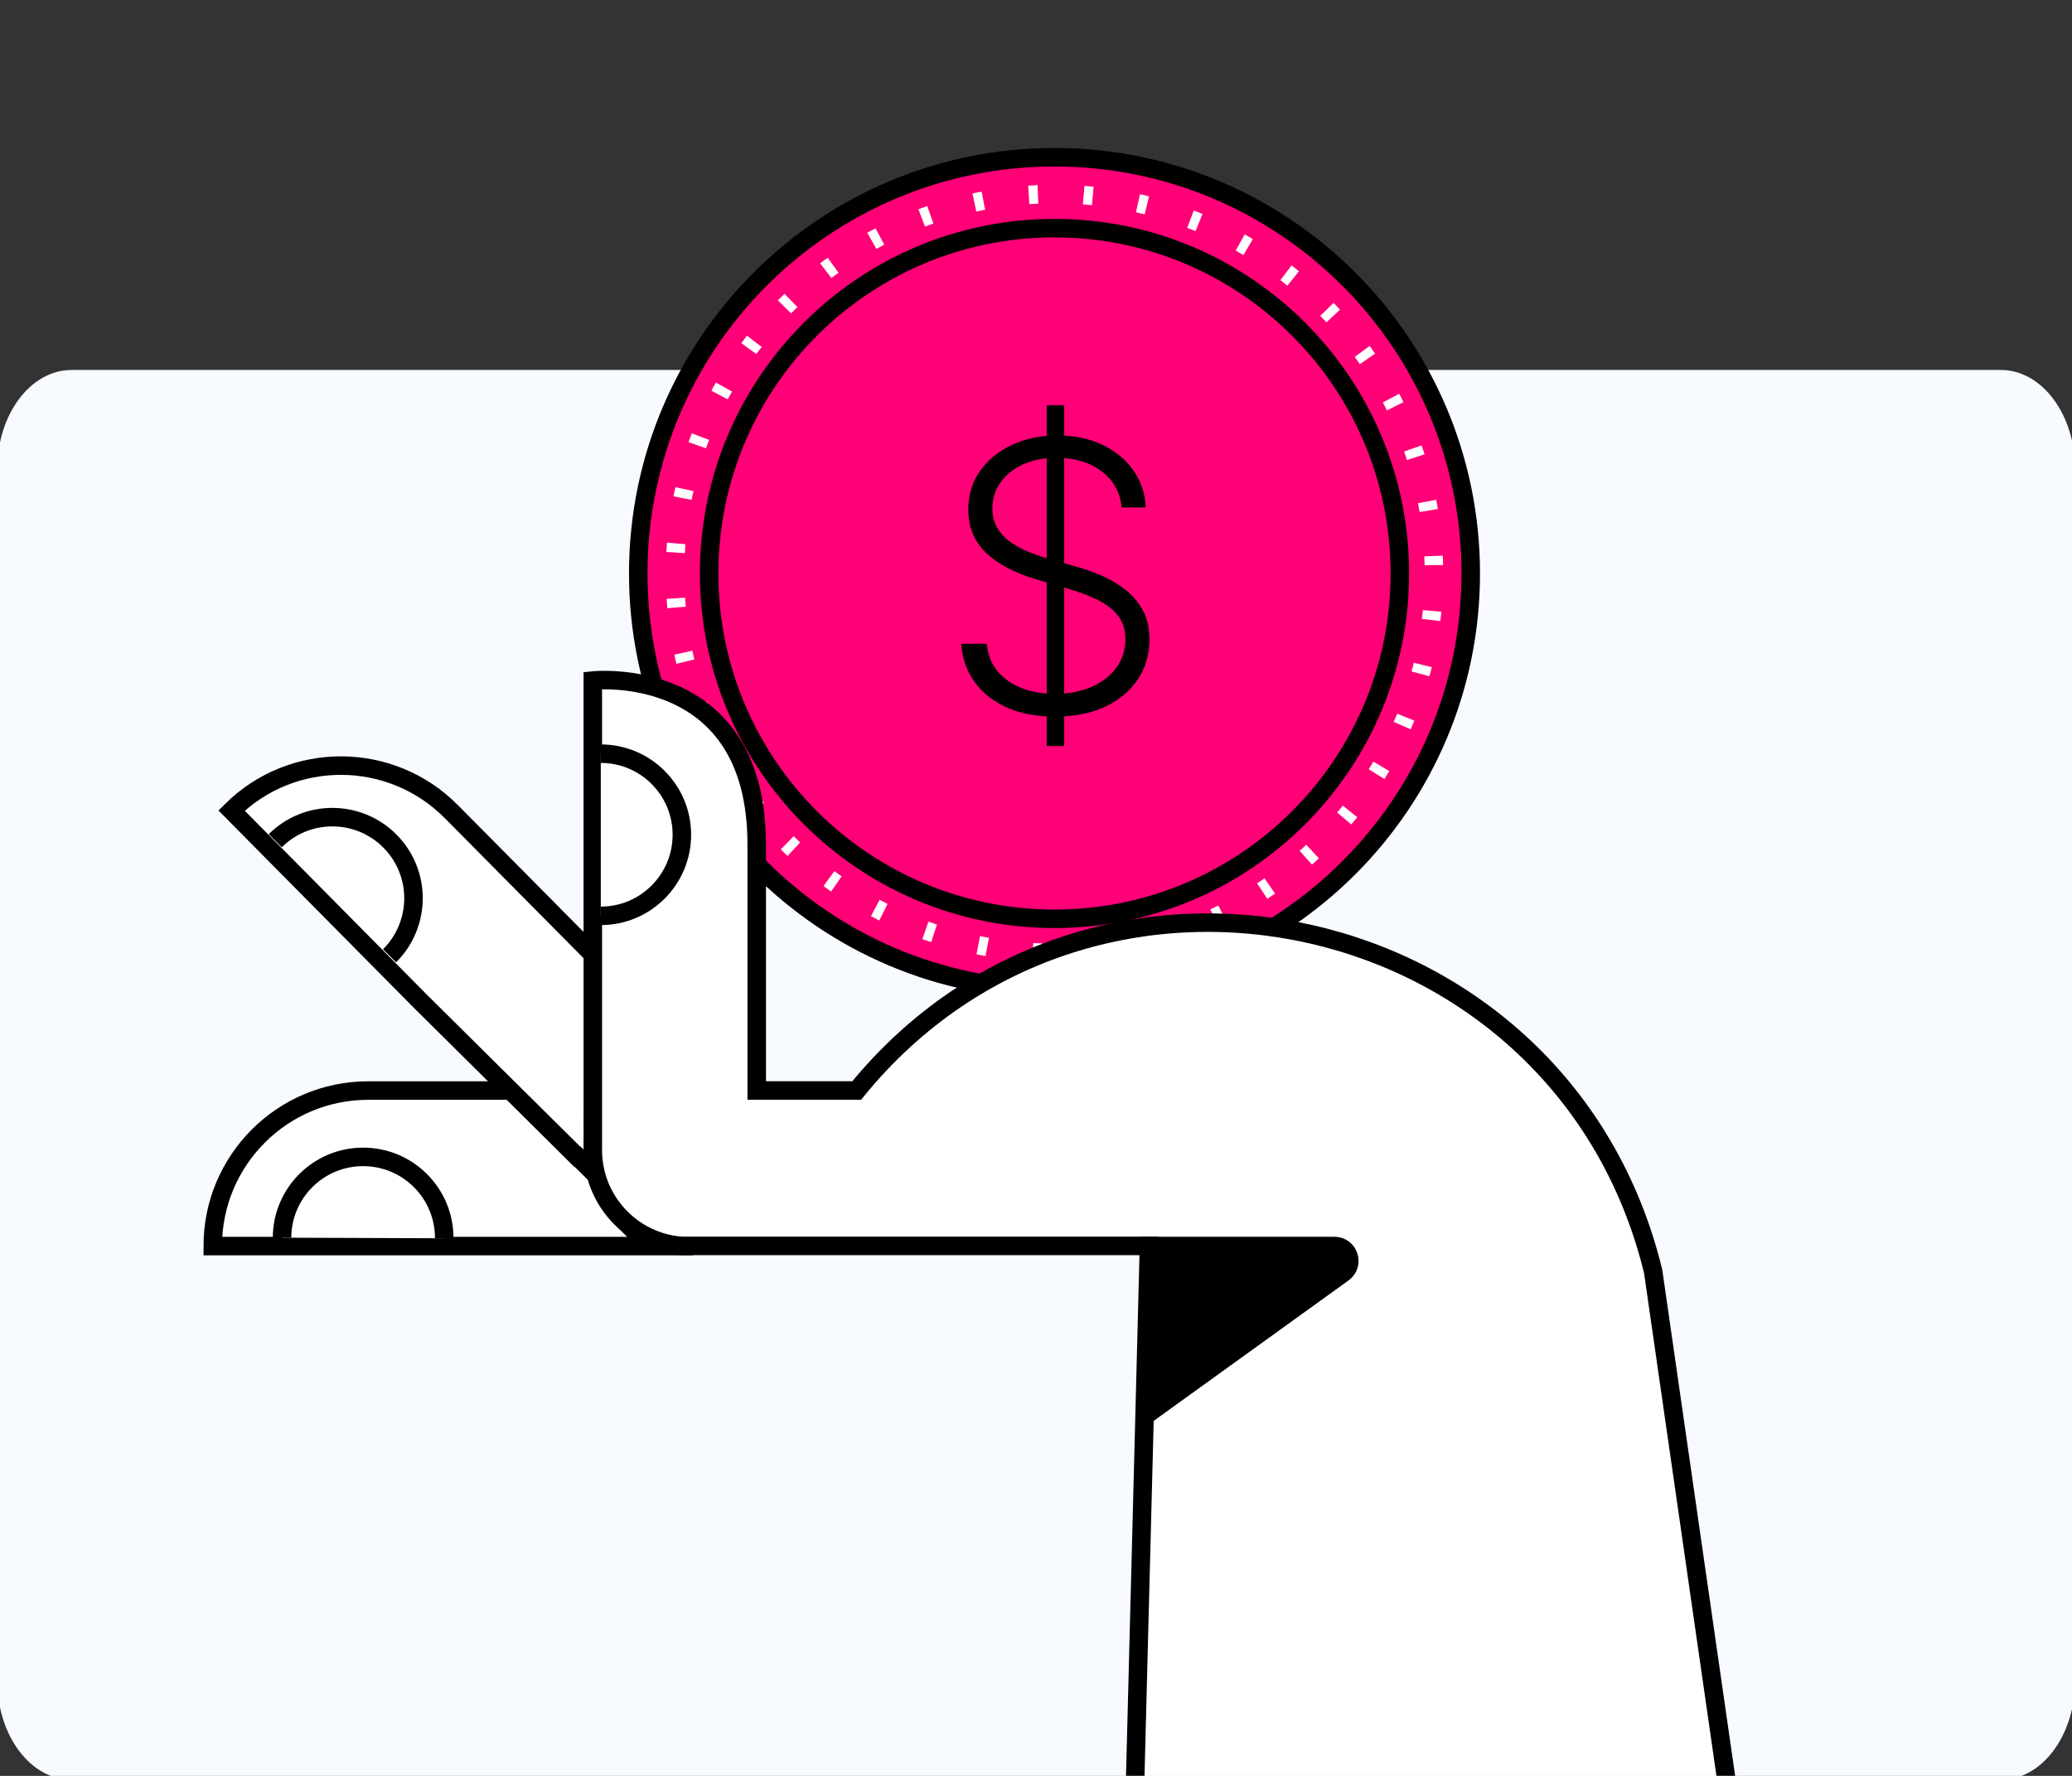
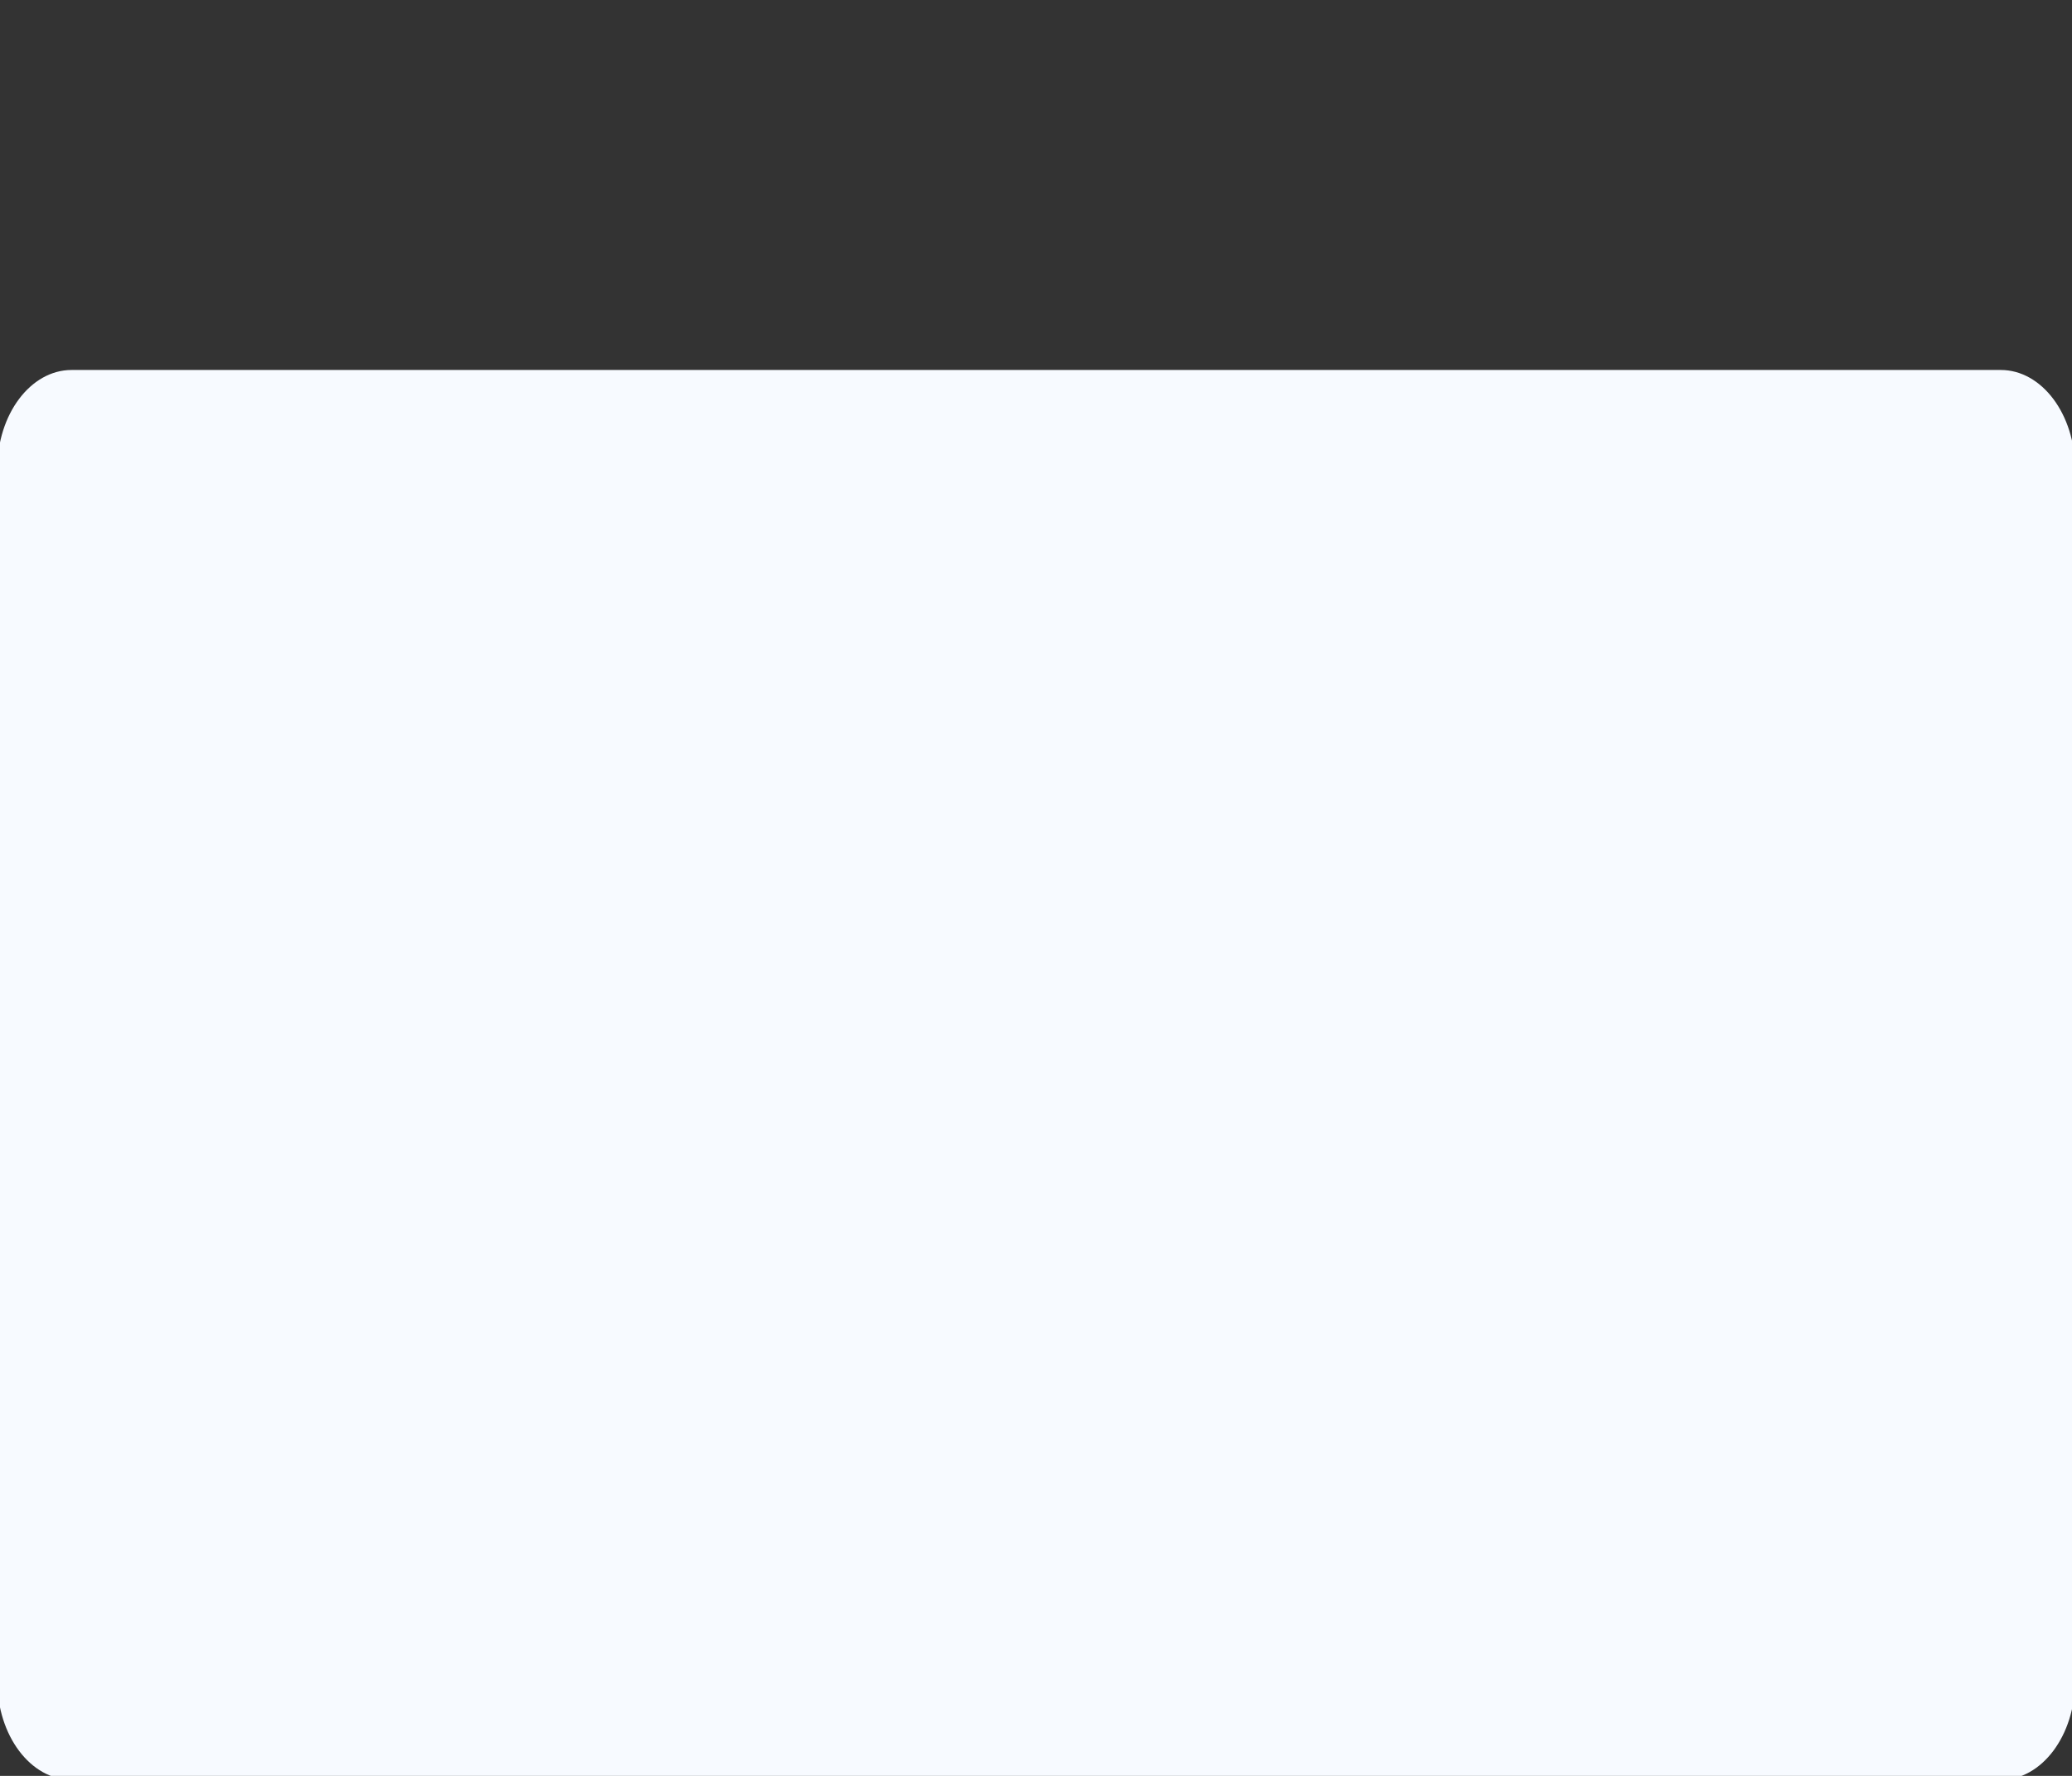
<svg xmlns="http://www.w3.org/2000/svg" width="224" height="192" viewBox="0 0 224 192" fill="none">
  <rect x="0" y="0" width="224" height="192" fill="#333333" stroke="none" />
  <g clip-path="url(#clip0_205_4445)">
    <path d="M7.739 192.426L216.302 192.426C220.739 192.426 224.335 187.631 224.335 181.715L224.335 50.712C224.335 44.796 220.739 40 216.302 40L7.739 40C3.303 40 -0.294 44.796 -0.294 50.712L-0.294 181.715C-0.294 187.631 3.303 192.426 7.739 192.426Z" fill="#F7FAFF" />
    <mask id="mask0_205_4445" style="mask-type:alpha" maskUnits="userSpaceOnUse" x="0" y="11" width="219" height="182">
-       <path d="M211.169 11H7.831C3.506 11 0 16.726 0 23.79V180.21C0 187.274 3.506 193 7.831 193H211.169C215.494 193 219 187.274 219 180.21V23.79C219 16.726 215.494 11 211.169 11Z" fill="#F7FAFF" />
-     </mask>
+       </mask>
    <g mask="url(#mask0_205_4445)">
-       <path d="M114 107C138.853 107 159 86.853 159 62C159 37.147 138.853 17 114 17C89.147 17 69 37.147 69 62C69 86.853 89.147 107 114 107Z" fill="#FF0077" stroke="black" stroke-width="2" stroke-miterlimit="10" />
      <path d="M114 99.336C134.62 99.336 151.336 82.62 151.336 62C151.336 41.38 134.62 24.664 114 24.664C93.38 24.664 76.664 41.38 76.664 62C76.664 82.62 93.38 99.336 114 99.336Z" fill="#FF0077" stroke="black" stroke-width="2" stroke-miterlimit="10" />
      <path d="M114 103.022C136.655 103.022 155.021 84.656 155.021 62C155.021 39.344 136.655 20.978 114 20.978C91.344 20.978 72.978 39.344 72.978 62C72.978 84.656 91.344 103.022 114 103.022Z" stroke="white" stroke-width="2" stroke-miterlimit="10" stroke-dasharray="0.99 4.95" />
      <path d="M113.158 80.656V43.812H115.043V80.656H113.158ZM121.261 54.865C121.097 53.224 120.373 51.919 119.087 50.95C117.802 49.981 116.185 49.497 114.237 49.497C112.865 49.497 111.656 49.732 110.61 50.202C109.574 50.672 108.758 51.325 108.163 52.159C107.578 52.985 107.285 53.925 107.285 54.98C107.285 55.758 107.453 56.439 107.789 57.024C108.125 57.609 108.576 58.113 109.142 58.535C109.718 58.948 110.351 59.303 111.042 59.6C111.742 59.898 112.448 60.147 113.158 60.349L116.266 61.241C117.207 61.5 118.147 61.831 119.087 62.234C120.028 62.637 120.886 63.146 121.664 63.76C122.45 64.364 123.079 65.108 123.549 65.991C124.029 66.864 124.269 67.914 124.269 69.142C124.269 70.716 123.861 72.131 123.045 73.388C122.23 74.645 121.059 75.643 119.533 76.382C118.008 77.111 116.18 77.476 114.05 77.476C112.045 77.476 110.303 77.145 108.825 76.483C107.348 75.811 106.187 74.885 105.342 73.705C104.498 72.525 104.023 71.157 103.918 69.603H106.681C106.777 70.764 107.161 71.748 107.832 72.554C108.504 73.359 109.377 73.974 110.452 74.396C111.526 74.808 112.726 75.015 114.05 75.015C115.518 75.015 116.823 74.77 117.965 74.281C119.116 73.782 120.018 73.091 120.67 72.208C121.333 71.316 121.664 70.279 121.664 69.099C121.664 68.102 121.404 67.267 120.886 66.595C120.368 65.914 119.644 65.343 118.713 64.882C117.792 64.422 116.722 64.014 115.504 63.659L111.977 62.623C109.665 61.932 107.871 60.977 106.595 59.759C105.318 58.54 104.68 56.986 104.68 55.096C104.68 53.512 105.103 52.121 105.947 50.922C106.801 49.713 107.952 48.772 109.401 48.101C110.86 47.419 112.496 47.079 114.309 47.079C116.142 47.079 117.763 47.415 119.174 48.086C120.584 48.758 121.702 49.684 122.527 50.864C123.362 52.035 123.808 53.368 123.866 54.865H121.261Z" fill="black" />
      <path d="M65.191 127.769C65.191 127.769 65.137 127.731 65.116 127.704L55.23 117.904H39.814C30.528 117.904 23 125.432 23 134.718H70.94C68.208 133.272 66.107 130.775 65.191 127.769Z" fill="white" stroke="black" stroke-width="2" stroke-miterlimit="10" stroke-linecap="round" />
      <path d="M64.087 103.184L48.806 87.763C42.279 81.162 31.632 81.103 25.031 87.629L28.455 91.091L45.751 108.559C45.751 108.559 45.767 108.57 45.778 108.58L62.667 125.319" fill="white" />
      <path d="M64.087 103.184L48.806 87.763C42.279 81.162 31.632 81.103 25.031 87.629L28.455 91.091L45.751 108.559C45.751 108.559 45.767 108.57 45.778 108.58L62.667 125.319" stroke="black" stroke-width="2" stroke-miterlimit="10" stroke-linecap="round" />
      <path d="M178.722 137.472L187.724 200H122.524L124.212 134.702H73.705C68.336 134.311 64.087 129.82 64.087 124.35V103.179V73.575C64.087 73.575 81.807 71.673 81.807 91.295V117.898H92.615C118.297 86.397 169.109 97.81 178.722 137.472Z" fill="white" stroke="black" stroke-width="2" stroke-miterlimit="10" stroke-linecap="round" />
-       <path d="M64.95 81.484C69.794 81.484 73.716 85.412 73.716 90.25C73.716 95.089 69.788 99.016 64.95 99.016" fill="white" />
      <path d="M64.95 81.484C69.794 81.484 73.716 85.412 73.716 90.25C73.716 95.089 69.788 99.016 64.95 99.016" stroke="black" stroke-width="2" stroke-miterlimit="10" />
      <path d="M29.757 90.893C33.191 87.48 38.742 87.501 42.156 90.936C45.569 94.37 45.547 99.921 42.113 103.335" fill="white" />
-       <path d="M29.757 90.893C33.191 87.48 38.742 87.501 42.156 90.936C45.569 94.37 45.547 99.921 42.113 103.335" stroke="black" stroke-width="2" stroke-miterlimit="10" />
+       <path d="M29.757 90.893C45.569 94.37 45.547 99.921 42.113 103.335" stroke="black" stroke-width="2" stroke-miterlimit="10" />
      <path d="M30.491 133.812C30.507 128.968 34.451 125.057 39.289 125.078C44.133 125.094 48.044 129.038 48.023 133.876" fill="white" />
      <path d="M30.491 133.812C30.507 128.968 34.451 125.057 39.289 125.078C44.133 125.094 48.044 129.038 48.023 133.876" stroke="black" stroke-width="2" stroke-miterlimit="10" />
      <path d="M124.212 134.713H144.261C145.822 134.713 146.467 136.712 145.201 137.624L124.212 152.754V134.713Z" fill="black" stroke="black" stroke-width="2" stroke-miterlimit="10" stroke-linecap="round" />
    </g>
  </g>
  <defs>
    <clipPath id="clip0_205_4445">
      <rect width="224" height="192" fill="white" />
    </clipPath>
  </defs>
</svg>